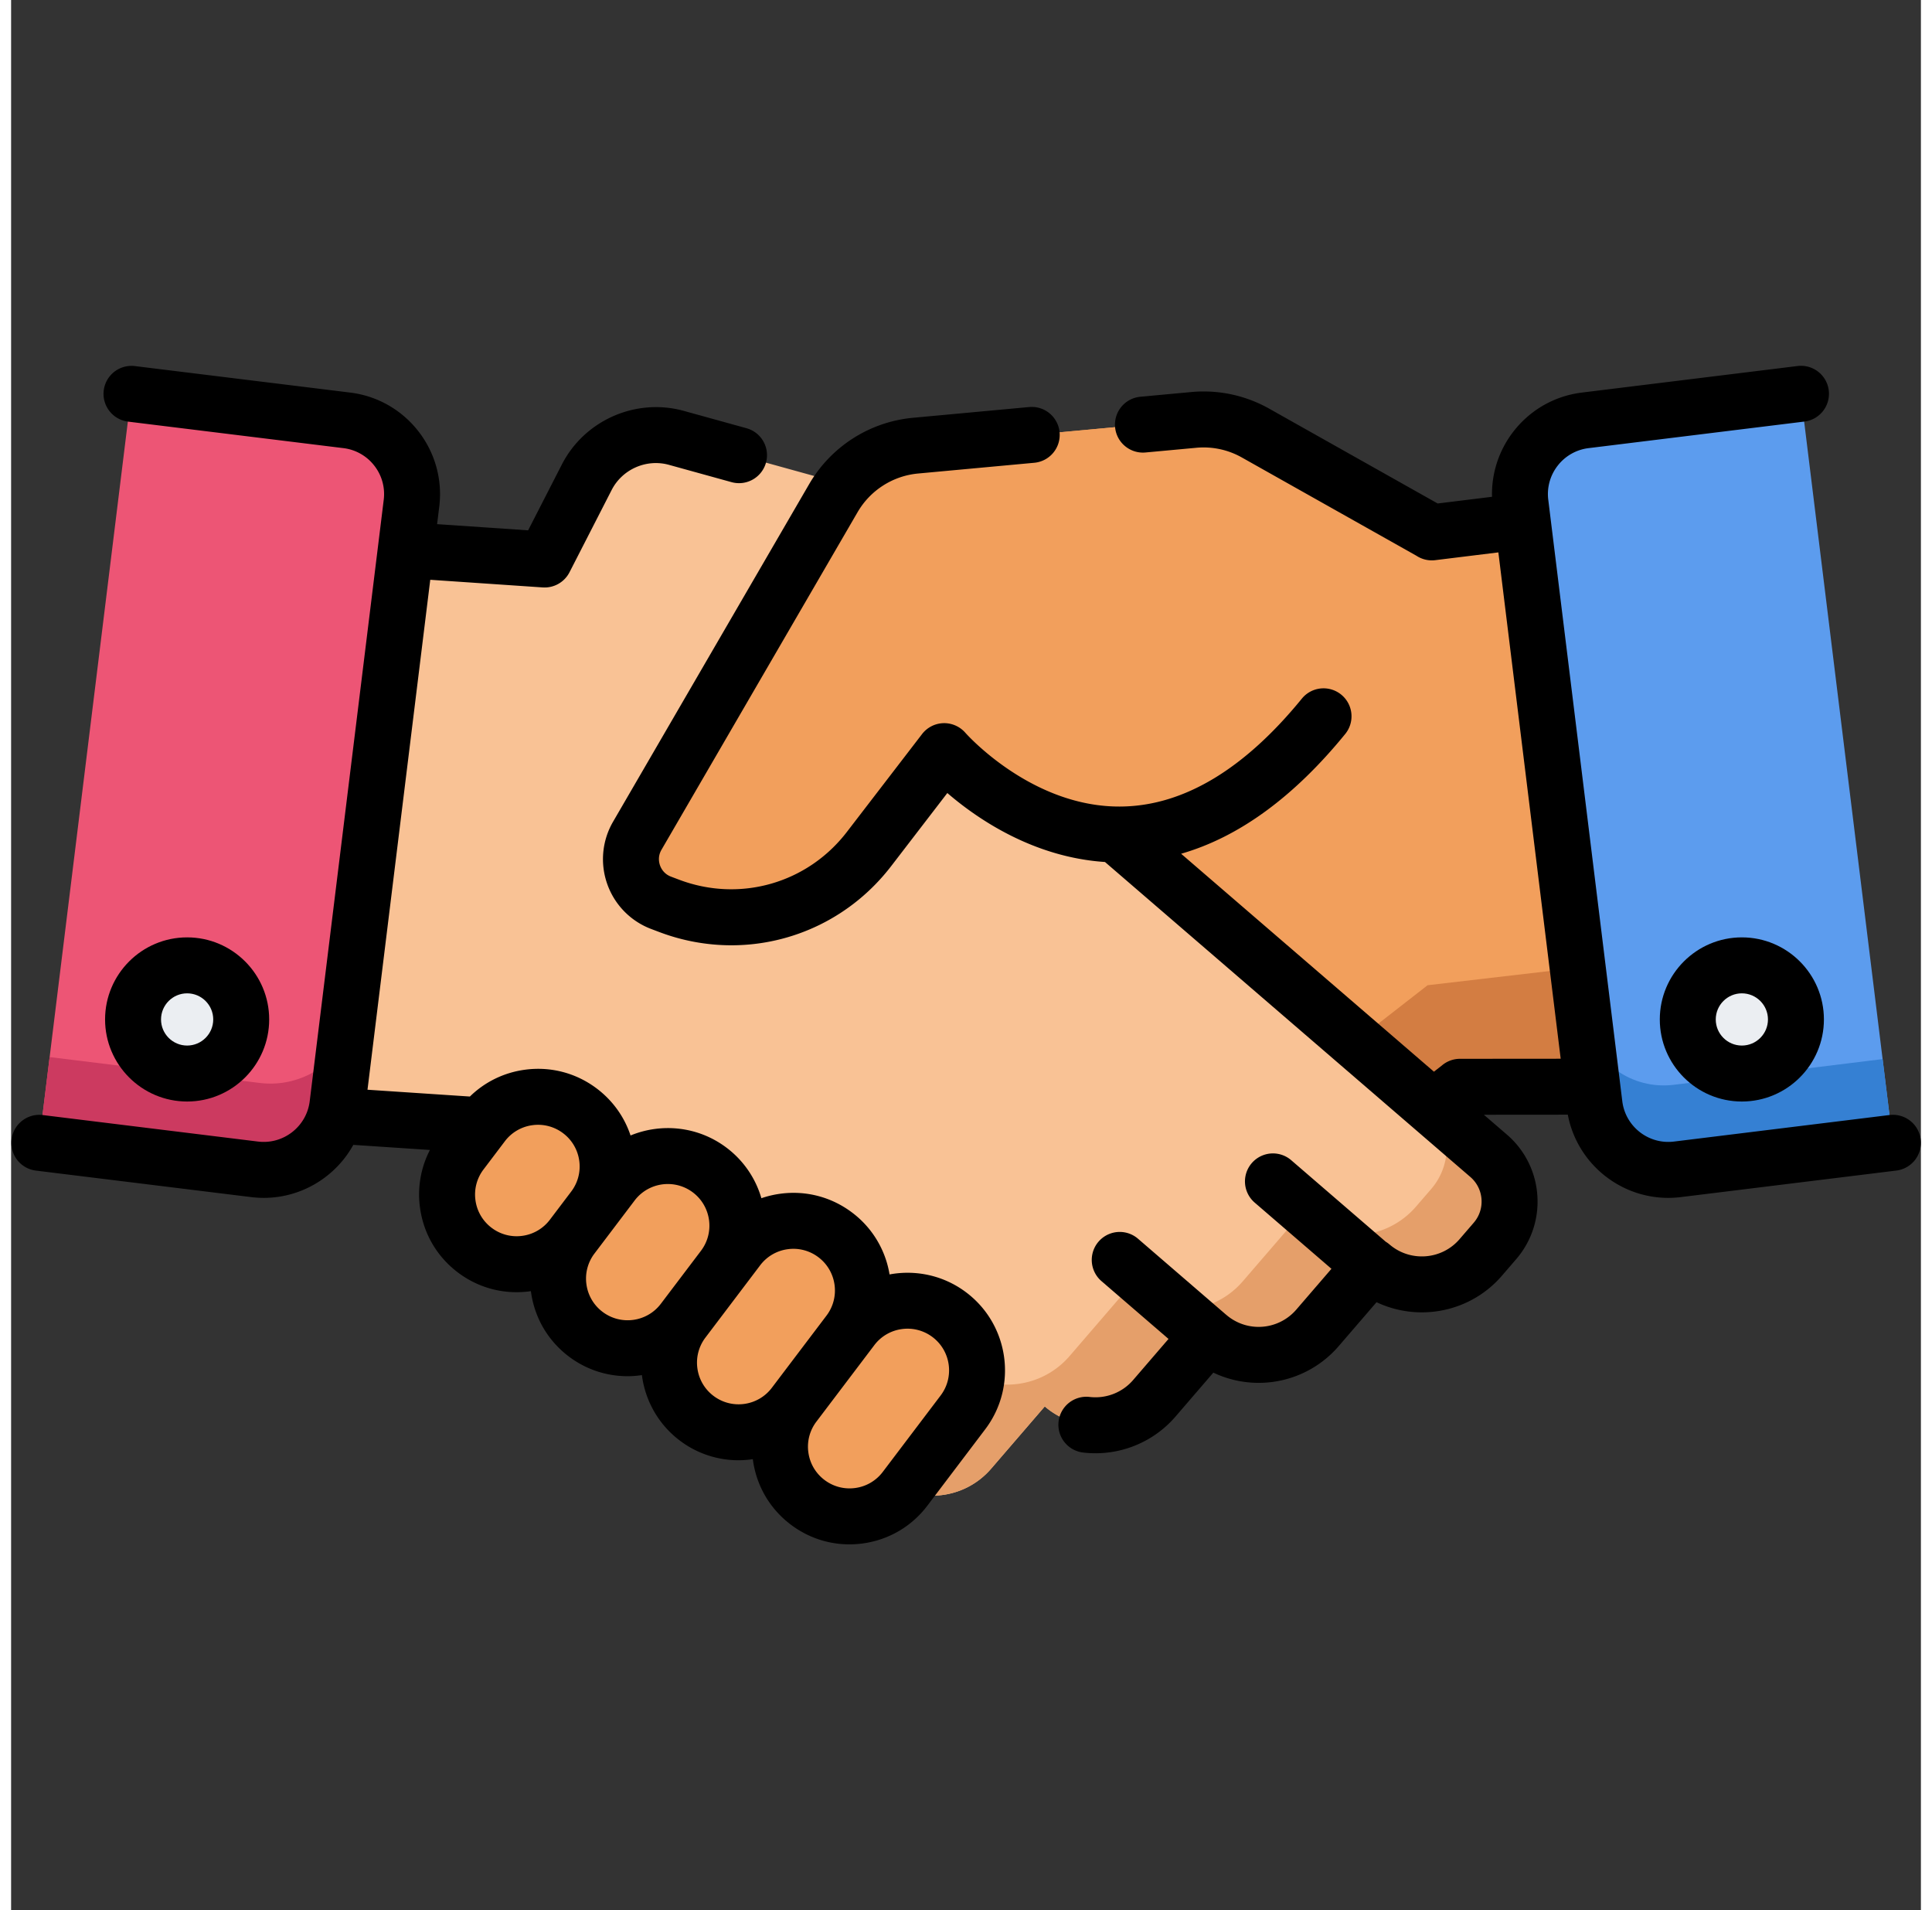
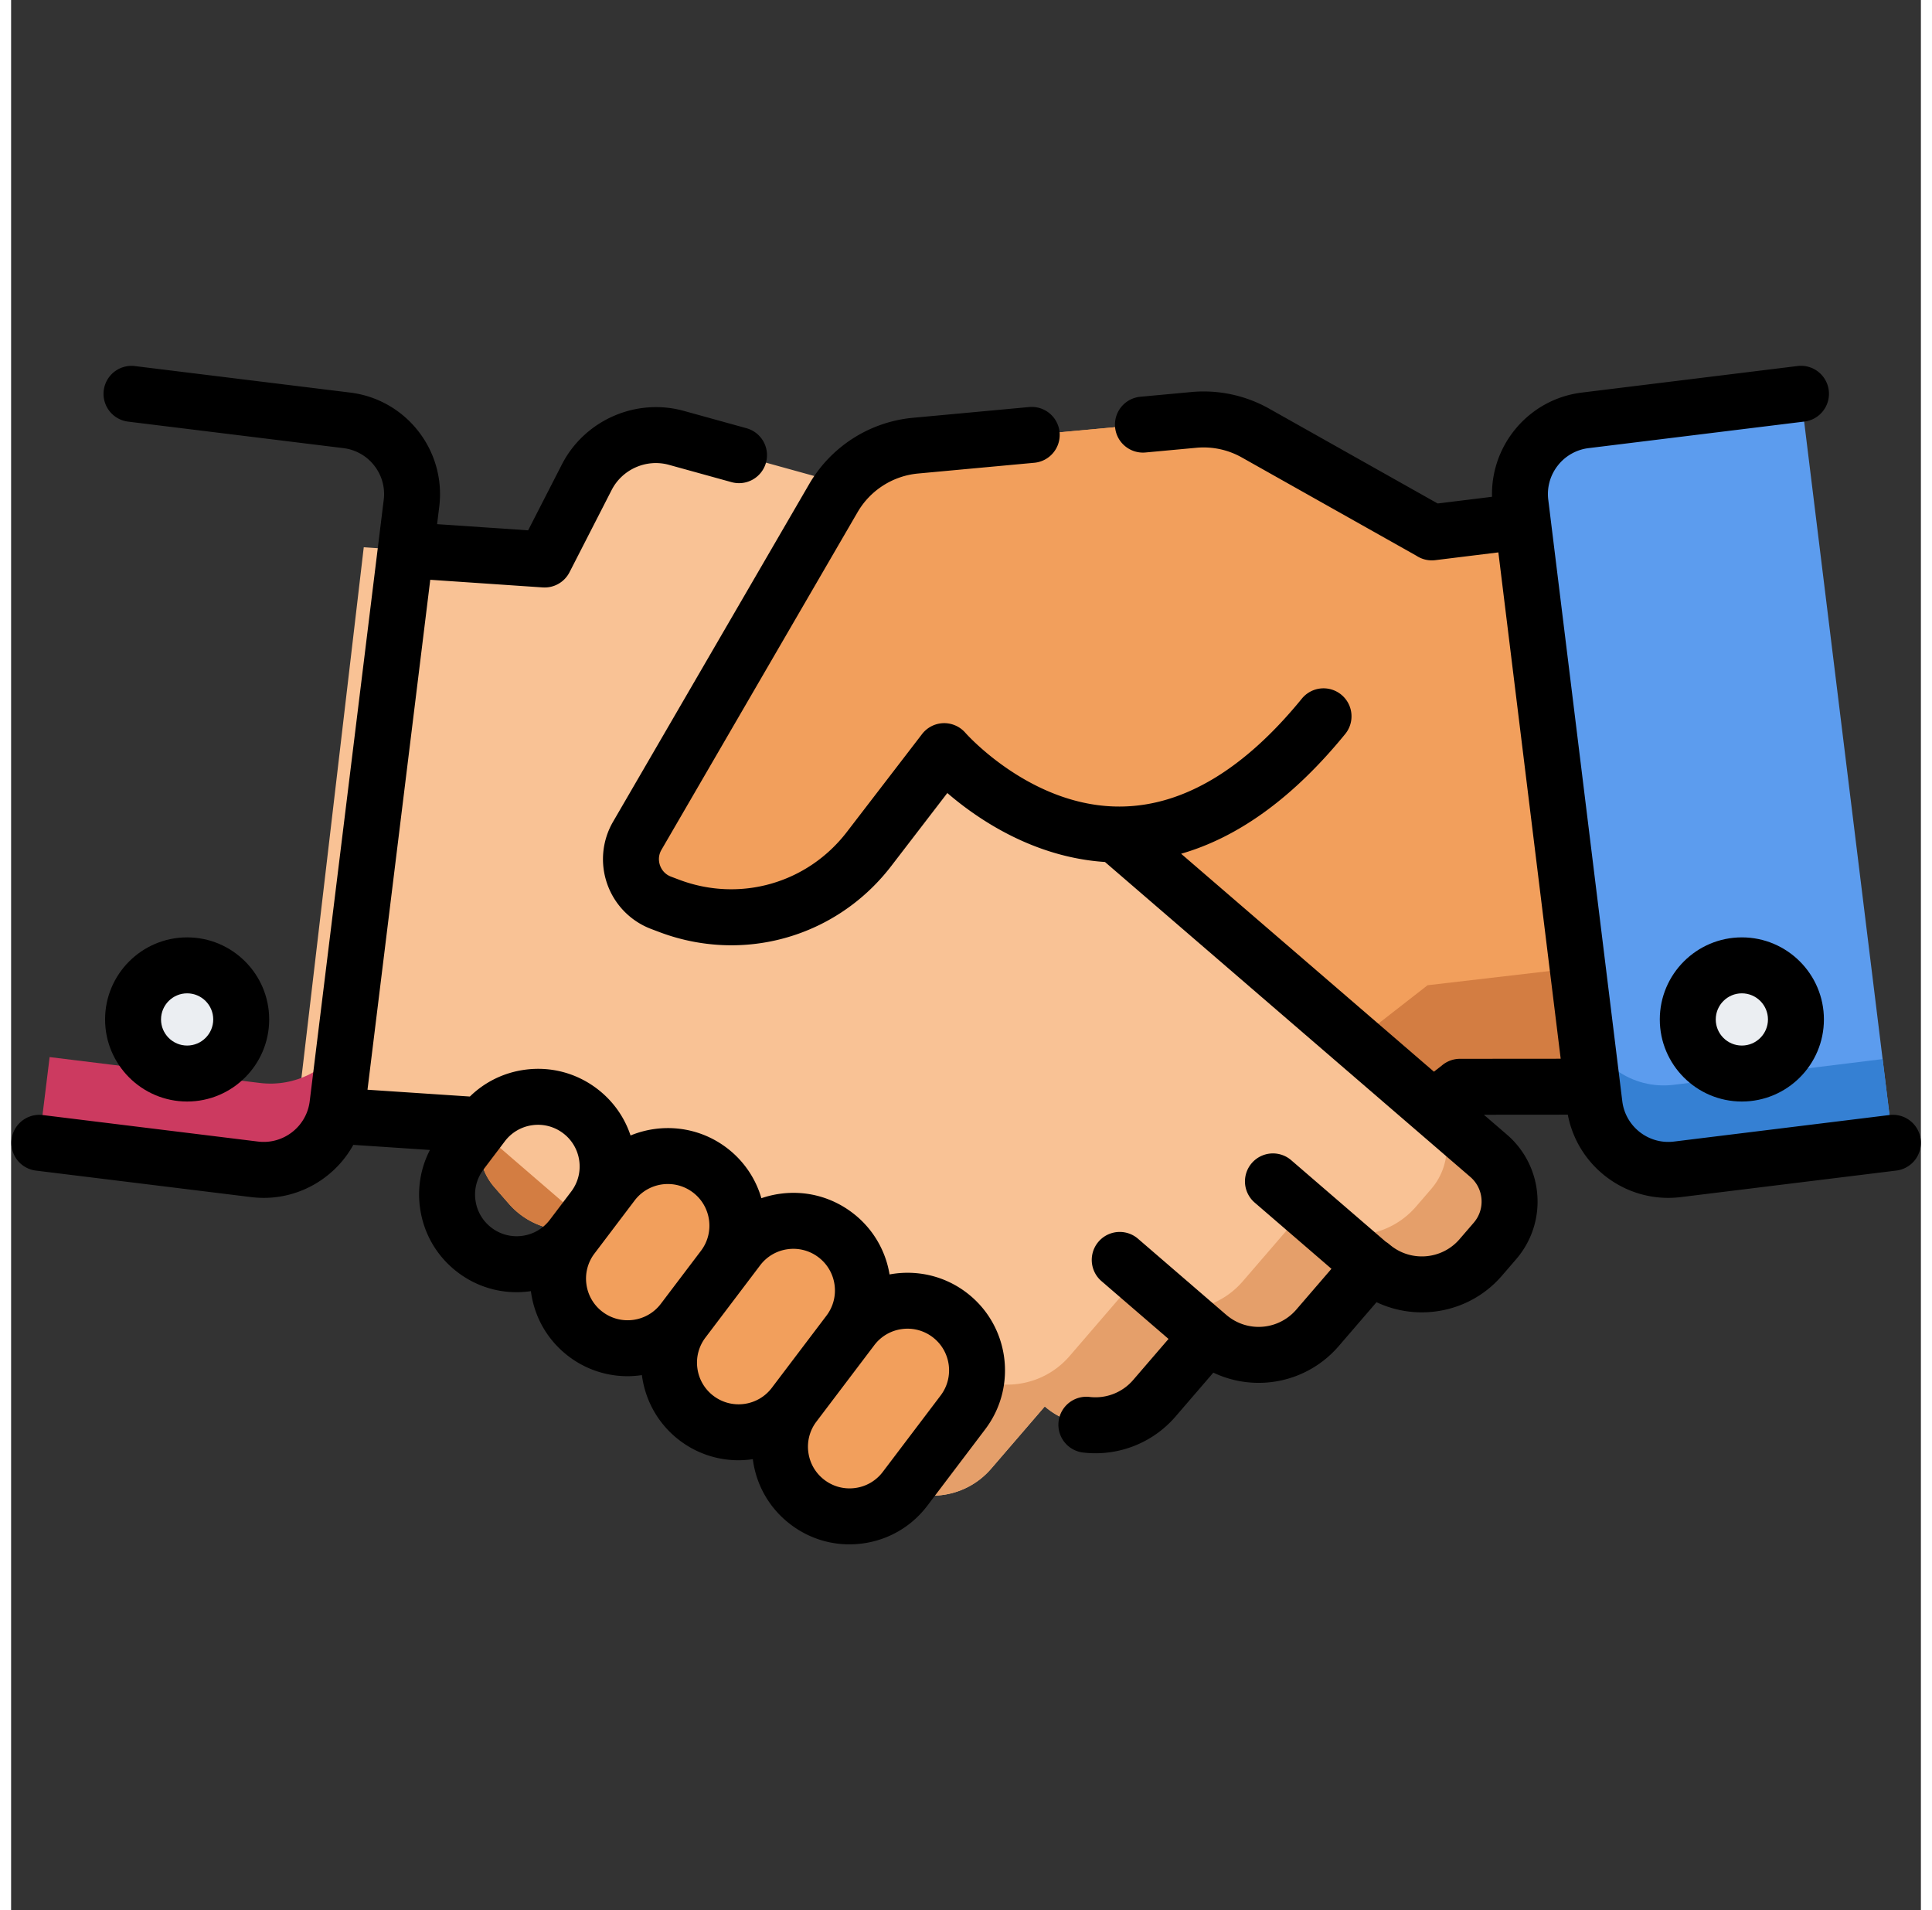
<svg xmlns="http://www.w3.org/2000/svg" viewBox="0 0 512.002 512.002" width="87" height="86">
  <rect x="0" y="0" width="512.002" height="512.002" fill="#333333" stroke="none" />
  <path d="M418.258 245.351l-13.006-105.653-24.372 3 .01-.017-47.25-26.591a28.474 28.474 0 00-16.583-3.538l-74.606 6.9a28.467 28.467 0 00-21.993 14.045l-52.584 90.508c-3.883 6.683-.835 15.254 6.396 17.985l2.151.812c4.138 1.563 8.391 2.468 12.642 2.822l-6.663 5.803-13.33 11.614-37.913 32.34c-6.749 5.879-7.45 16.109-1.571 22.858l3.846 4.405c7.55 8.658 20.691 9.557 29.365 2.005l14.49 16.62c4.711 5.41 11.613 7.803 18.244 6.987a20.683 20.683 0 0011.12-4.982l14.474 16.621c4.728 5.424 11.629 7.801 18.26 6.985a20.683 20.683 0 0011.122-4.966l7.866 6.798c7.552 8.673 20.708 9.57 29.382 2.018l10.693-9.329 89.896-70.012.097-.089 35.468-.035-5.651-45.914z" fill="#f29f5c" />
  <path d="M379.731 264.081l-.097.089-89.896 70.012-10.693 9.329c-8.673 7.552-21.83 6.655-29.382-2.018l-7.866-6.798a20.679 20.679 0 01-11.122 4.966c-6.631.816-13.531-1.561-18.26-6.985l-14.474-16.621a20.705 20.705 0 01-11.12 4.982c-6.631.816-13.533-1.576-18.244-6.987l-14.49-16.62c-7.426 6.466-18.118 6.718-25.781 1.227-3.93 5.926-3.616 13.958 1.283 19.582l3.846 4.405c7.55 8.658 20.691 9.557 29.365 2.005l14.49 16.62c4.711 5.41 11.613 7.803 18.244 6.987a20.687 20.687 0 0011.12-4.982l14.474 16.622c4.728 5.424 11.629 7.801 18.26 6.985a20.683 20.683 0 0011.122-4.966l7.866 6.798c7.552 8.673 20.708 9.57 29.382 2.018l10.693-9.329 89.896-70.012.097-.089 35.468-.035-3.924-31.876-40.257 4.691z" fill="#d37d42" />
  <path d="M396.101 309.781l-48.165-41.53-13.394-11.54-9.584-8.254-41.207-35.52 4.759-40.51c1.61-13.701-7.015-26.528-20.311-30.207l-89.825-24.855a20.788 20.788 0 00-24.045 10.557l-11.296 22.05-48.488-3.291-12.42 105.724-5.398 45.945 47.198 3.139.098.089 98.602 84.993 10.745 9.27c8.715 7.504 21.866 6.534 29.37-2.181l14.38-16.686a20.683 20.683 0 0011.15 4.905c6.635.78 13.523-1.636 18.221-7.086l14.382-16.701a20.692 20.692 0 0011.148 4.92c6.635.78 13.524-1.651 18.205-7.088l14.397-16.7c8.715 7.504 21.851 6.532 29.353-2.168l3.822-4.427c5.842-6.781 5.084-17.007-1.697-22.848z" fill="#f9c295" />
  <path d="M396.101 309.781l-14.671-12.65c4.768 6.323 4.67 15.318-.711 21.564l-4.057 4.699c-7.964 9.235-21.908 10.267-31.16 2.301l-15.284 17.728c-4.969 5.771-12.282 8.351-19.326 7.524a21.967 21.967 0 01-11.834-5.223l-15.268 17.73c-4.987 5.785-12.298 8.349-19.342 7.522a21.948 21.948 0 01-11.836-5.207l-15.266 17.714a21.952 21.952 0 01-10.474 6.752l6.499 5.607c8.715 7.504 21.866 6.534 29.37-2.181l14.38-16.686a20.683 20.683 0 0011.15 4.905c6.635.779 13.523-1.636 18.221-7.086l14.382-16.701a20.692 20.692 0 0011.148 4.92c6.635.78 13.524-1.651 18.205-7.088l14.397-16.7c8.715 7.504 21.851 6.532 29.353-2.168l3.822-4.427c5.841-6.782 5.083-17.008-1.698-22.849z" fill="#e59f6a" />
  <g fill="#f29f5c">
-     <path d="M126.385 301.383l-5.713 7.544c-6.221 8.215-4.605 19.918 3.61 26.14 8.215 6.221 19.918 4.605 26.14-3.61l5.713-7.544c6.221-8.215 4.605-19.918-3.61-26.14-8.215-6.221-19.919-4.605-26.14 3.61z" />
    <path d="M161.181 317.249l-10.759 14.207c-6.221 8.215-4.605 19.918 3.61 26.14 8.215 6.221 19.918 4.605 26.14-3.61l10.759-14.207c6.221-8.215 4.605-19.918-3.61-26.14-8.216-6.221-19.919-4.605-26.14 3.61z" />
    <path d="M194.834 334.624l-14.663 19.362c-6.221 8.215-4.605 19.918 3.61 26.14 8.215 6.221 19.918 4.605 26.14-3.61l14.663-19.362c6.221-8.215 4.605-19.918-3.61-26.14-8.215-6.221-19.918-4.605-26.14 3.61zm30.601 21.407l-15.514 20.485c-6.221 8.215-4.605 19.918 3.61 26.14 8.215 6.221 19.918 4.605 26.14-3.61l15.514-20.485c6.221-8.215 4.605-19.918-3.61-26.14-8.216-6.221-19.919-4.605-26.14 3.61z" />
  </g>
  <path d="M380.89 142.681l-47.25-26.591a28.474 28.474 0 00-16.583-3.538l-74.606 6.9a28.467 28.467 0 00-21.993 14.045l-52.584 90.508c-3.883 6.684-.835 15.254 6.396 17.985l2.151.812c19.275 7.28 41.043 1.085 53.596-15.252l20.147-26.22s48.429 56.073 101.749-9.41" fill="#f29f5c" />
  <path d="M479.788 105.557l24.713 200.751-57.788 7.114c-10.922 1.344-20.865-6.419-22.21-17.341L404.659 134.88c-1.344-10.922 6.419-20.865 17.341-22.21l57.788-7.113z" fill="#5c9cee" />
  <path d="M445.747 290.767c-11.239 1.384-21.532-6.031-23.972-16.849l2.728 22.163c1.344 10.922 11.288 18.685 22.21 17.341l57.788-7.114-2.762-22.434-55.992 6.893z" fill="#3580d3" />
-   <path d="M32.214 105.557L7.501 306.309l57.788 7.114c10.922 1.344 20.865-6.419 22.21-17.341l19.844-161.201c1.344-10.922-6.419-20.865-17.341-22.21l-57.788-7.114z" fill="#ed5575" />
  <path d="M66.649 290.268l-56.32-6.933-2.828 22.974 57.788 7.114c10.922 1.344 20.865-6.419 22.21-17.341l2.096-17.028c-4.613 7.7-13.463 12.382-22.946 11.214z" fill="#cc3a60" />
  <g fill="#ebeef2">
    <circle cx="464.003" cy="273.247" r="14.498" />
    <circle cx="47.191" cy="273.247" r="14.498" />
  </g>
  <path d="M256.102 346.442c-6.105-4.624-13.603-6.152-20.597-4.848a25.975 25.975 0 00-10.003-16.559c-5.571-4.219-12.449-6.015-19.372-5.06a26.437 26.437 0 00-4.983 1.188 26.024 26.024 0 00-9.3-13.503c-7.651-5.795-17.487-6.722-25.779-3.312-1.651-4.969-4.752-9.325-9.016-12.555-5.57-4.219-12.452-6.014-19.372-5.06-5.613.775-10.707 3.285-14.683 7.176l-27.452-1.825 16.826-136.683 30.15 2.049a7.5 7.5 0 007.182-4.063l11.299-22.047c2.863-5.581 9.326-8.418 15.369-6.745l16.78 4.64a7.505 7.505 0 009.228-5.23 7.5 7.5 0 00-5.23-9.228l-16.777-4.639c-12.86-3.56-26.62 2.476-32.715 14.357l-9.047 17.653-24.402-1.658.578-4.696c1.848-15.009-8.859-28.722-23.868-30.57l-57.788-7.11a7.5 7.5 0 00-1.833 14.887l57.788 7.114a12.34 12.34 0 018.275 4.685 12.344 12.344 0 012.538 9.165l-19.844 161.2c-.837 6.799-7.051 11.646-13.85 10.814l-57.788-7.114a7.5 7.5 0 00-1.833 14.887l57.788 7.114c1.132.139 2.257.207 3.37.207 10.13 0 19.269-5.628 24.004-14.207l20.537 1.365a25.973 25.973 0 00-2.65 15.538c.956 6.921 4.55 13.057 10.12 17.275 4.593 3.479 10.075 5.31 15.739 5.31 1.205 0 2.418-.083 3.633-.25.078-.011.154-.026.231-.038.01.078.016.155.026.233.956 6.921 4.55 13.057 10.12 17.275a26.027 26.027 0 0015.762 5.295c1.29 0 2.577-.105 3.851-.293.864 6.728 4.315 13.119 10.137 17.528a26.02 26.02 0 0015.762 5.295c1.286 0 2.569-.104 3.839-.291.011.083.017.167.028.25.956 6.921 4.55 13.057 10.121 17.275 4.593 3.478 10.075 5.31 15.738 5.31a26.65 26.65 0 003.633-.25c6.922-.956 13.057-4.55 17.275-10.12l15.514-20.485c8.71-11.498 6.44-27.938-5.059-36.646zm-119.029-15.196a11.084 11.084 0 01-8.263-2.159 11.087 11.087 0 01-4.317-7.369 11.085 11.085 0 012.159-8.264l5.713-7.544a11.087 11.087 0 017.369-4.317 11.098 11.098 0 018.264 2.159 11.087 11.087 0 014.317 7.369 11.087 11.087 0 01-2.158 8.263l-5.714 7.544a11.09 11.09 0 01-7.37 4.318zm21.486 20.371a11.087 11.087 0 01-4.317-7.369 11.085 11.085 0 012.159-8.264l5.713-7.543.001-.002 5.045-6.662a11.148 11.148 0 018.909-4.417 11.1 11.1 0 016.723 2.259c4.905 3.715 5.874 10.727 2.159 15.633l-10.759 14.207c-3.715 4.905-10.728 5.873-15.633 2.158zm29.75 22.53a11.087 11.087 0 01-4.317-7.37 11.082 11.082 0 012.156-8.26l.002-.003 10.759-14.208 3.904-5.155a11.087 11.087 0 017.37-4.317 11.092 11.092 0 018.264 2.159c4.903 3.713 5.872 10.722 2.162 15.627l-14.667 19.367-.002.003c-3.716 4.903-10.725 5.872-15.631 2.157zm60.896-.114l-15.514 20.485a11.087 11.087 0 01-7.369 4.317c-2.955.407-5.888-.359-8.264-2.158s-3.909-4.417-4.317-7.369a11.085 11.085 0 012.159-8.264l14.664-19.362.008-.01.843-1.113a11.087 11.087 0 017.37-4.317 11.098 11.098 0 018.264 2.159c4.902 3.713 5.871 10.727 2.156 15.632z" />
  <path d="M511.945 305.392a7.501 7.501 0 00-8.36-6.527l-57.787 7.114c-6.809.837-13.013-4.015-13.85-10.814l-.592-4.811-.137-1.114-19.114-155.275a12.345 12.345 0 012.538-9.165 12.34 12.34 0 018.275-4.685l57.788-7.114a7.5 7.5 0 10-1.833-14.887l-57.788 7.114c-14.123 1.739-24.433 13.984-24.062 27.929l-14.573 1.794-45.126-25.395a35.814 35.814 0 00-20.949-4.474l-.045.006-13.583 1.256a7.499 7.499 0 00-6.777 8.159c.381 4.124 4.028 7.153 8.159 6.777l13.621-1.26a20.878 20.878 0 0112.214 2.606l46.787 26.33a7.501 7.501 0 005.048 1.187l16.926-2.083 12.415 100.843 4.293 34.874-26.997.022c-1.8.001-3.538.65-4.897 1.825l-2.089 1.626-67.778-58.416c15.489-4.453 30.254-15.224 44.059-32.177a7.501 7.501 0 00-11.632-9.472c-15.43 18.95-31.654 28.704-48.222 28.99-24.137.454-41.872-19.56-42.035-19.747a7.534 7.534 0 00-5.891-2.595 7.502 7.502 0 00-5.733 2.927l-20.147 26.22c-10.615 13.816-28.698 18.964-44.999 12.806l-2.151-.813c-1.889-.714-2.659-2.19-2.949-3.007s-.626-2.448.388-4.194l52.584-90.507a21.006 21.006 0 0116.199-10.345l31.133-2.879a7.5 7.5 0 10-1.382-14.936l-31.133 2.879a36.035 36.035 0 00-27.788 17.746l-52.584 90.507a19.974 19.974 0 00-1.551 16.756 19.973 19.973 0 0011.782 12.013l2.151.813a54.64 54.64 0 0019.331 3.553c16.453-.001 32.323-7.535 42.863-21.252l15.031-19.562c8.055 6.942 23.082 17.224 42.264 18.487l97.945 84.416c1.761 1.517 2.826 3.629 2.998 5.947s-.568 4.565-2.083 6.324l-3.817 4.427c-4.795 5.554-13.224 6.171-18.788 1.378a7.497 7.497 0 00-.981-.706l-25.426-21.924a7.501 7.501 0 00-9.795 11.361l20.662 17.816-9.425 10.938a13.32 13.32 0 01-11.653 4.539 13.255 13.255 0 01-7.128-3.15c-.036-.031-.075-.057-.111-.087l-23.625-20.37a7.501 7.501 0 00-9.795 11.361l18.054 15.567-9.481 11.011a13.337 13.337 0 01-11.665 4.539 7.497 7.497 0 00-8.324 6.573 7.5 7.5 0 006.573 8.324 28.319 28.319 0 0024.78-9.645l10.136-11.771a28.141 28.141 0 008.834 2.546 28.294 28.294 0 0024.767-9.643l10.153-11.783c11.228 5.326 25.096 2.771 33.596-7.076l3.822-4.433a23.553 23.553 0 005.68-17.229 23.538 23.538 0 00-8.164-16.196l-6.156-5.305 22.501-.019c2.459 12.96 13.864 22.299 26.915 22.299 1.112 0 2.239-.068 3.37-.207l57.788-7.114a7.501 7.501 0 006.528-8.361z" />
  <path d="M464.003 251.249c-12.13 0-21.999 9.868-21.999 21.998s9.869 21.999 21.999 21.999 21.998-9.869 21.998-21.999-9.868-21.998-21.998-21.998zm0 28.997c-3.859 0-6.999-3.14-6.999-6.999s3.14-6.998 6.999-6.998 6.998 3.139 6.998 6.998-3.139 6.999-6.998 6.999zm-394.814-6.999c0-12.13-9.868-21.998-21.998-21.998s-21.998 9.868-21.998 21.998 9.868 21.999 21.998 21.999 21.998-9.869 21.998-21.999zm-28.996 0c0-3.859 3.139-6.998 6.998-6.998s6.998 3.139 6.998 6.998-3.139 6.999-6.998 6.999-6.998-3.14-6.998-6.999z" />
</svg>